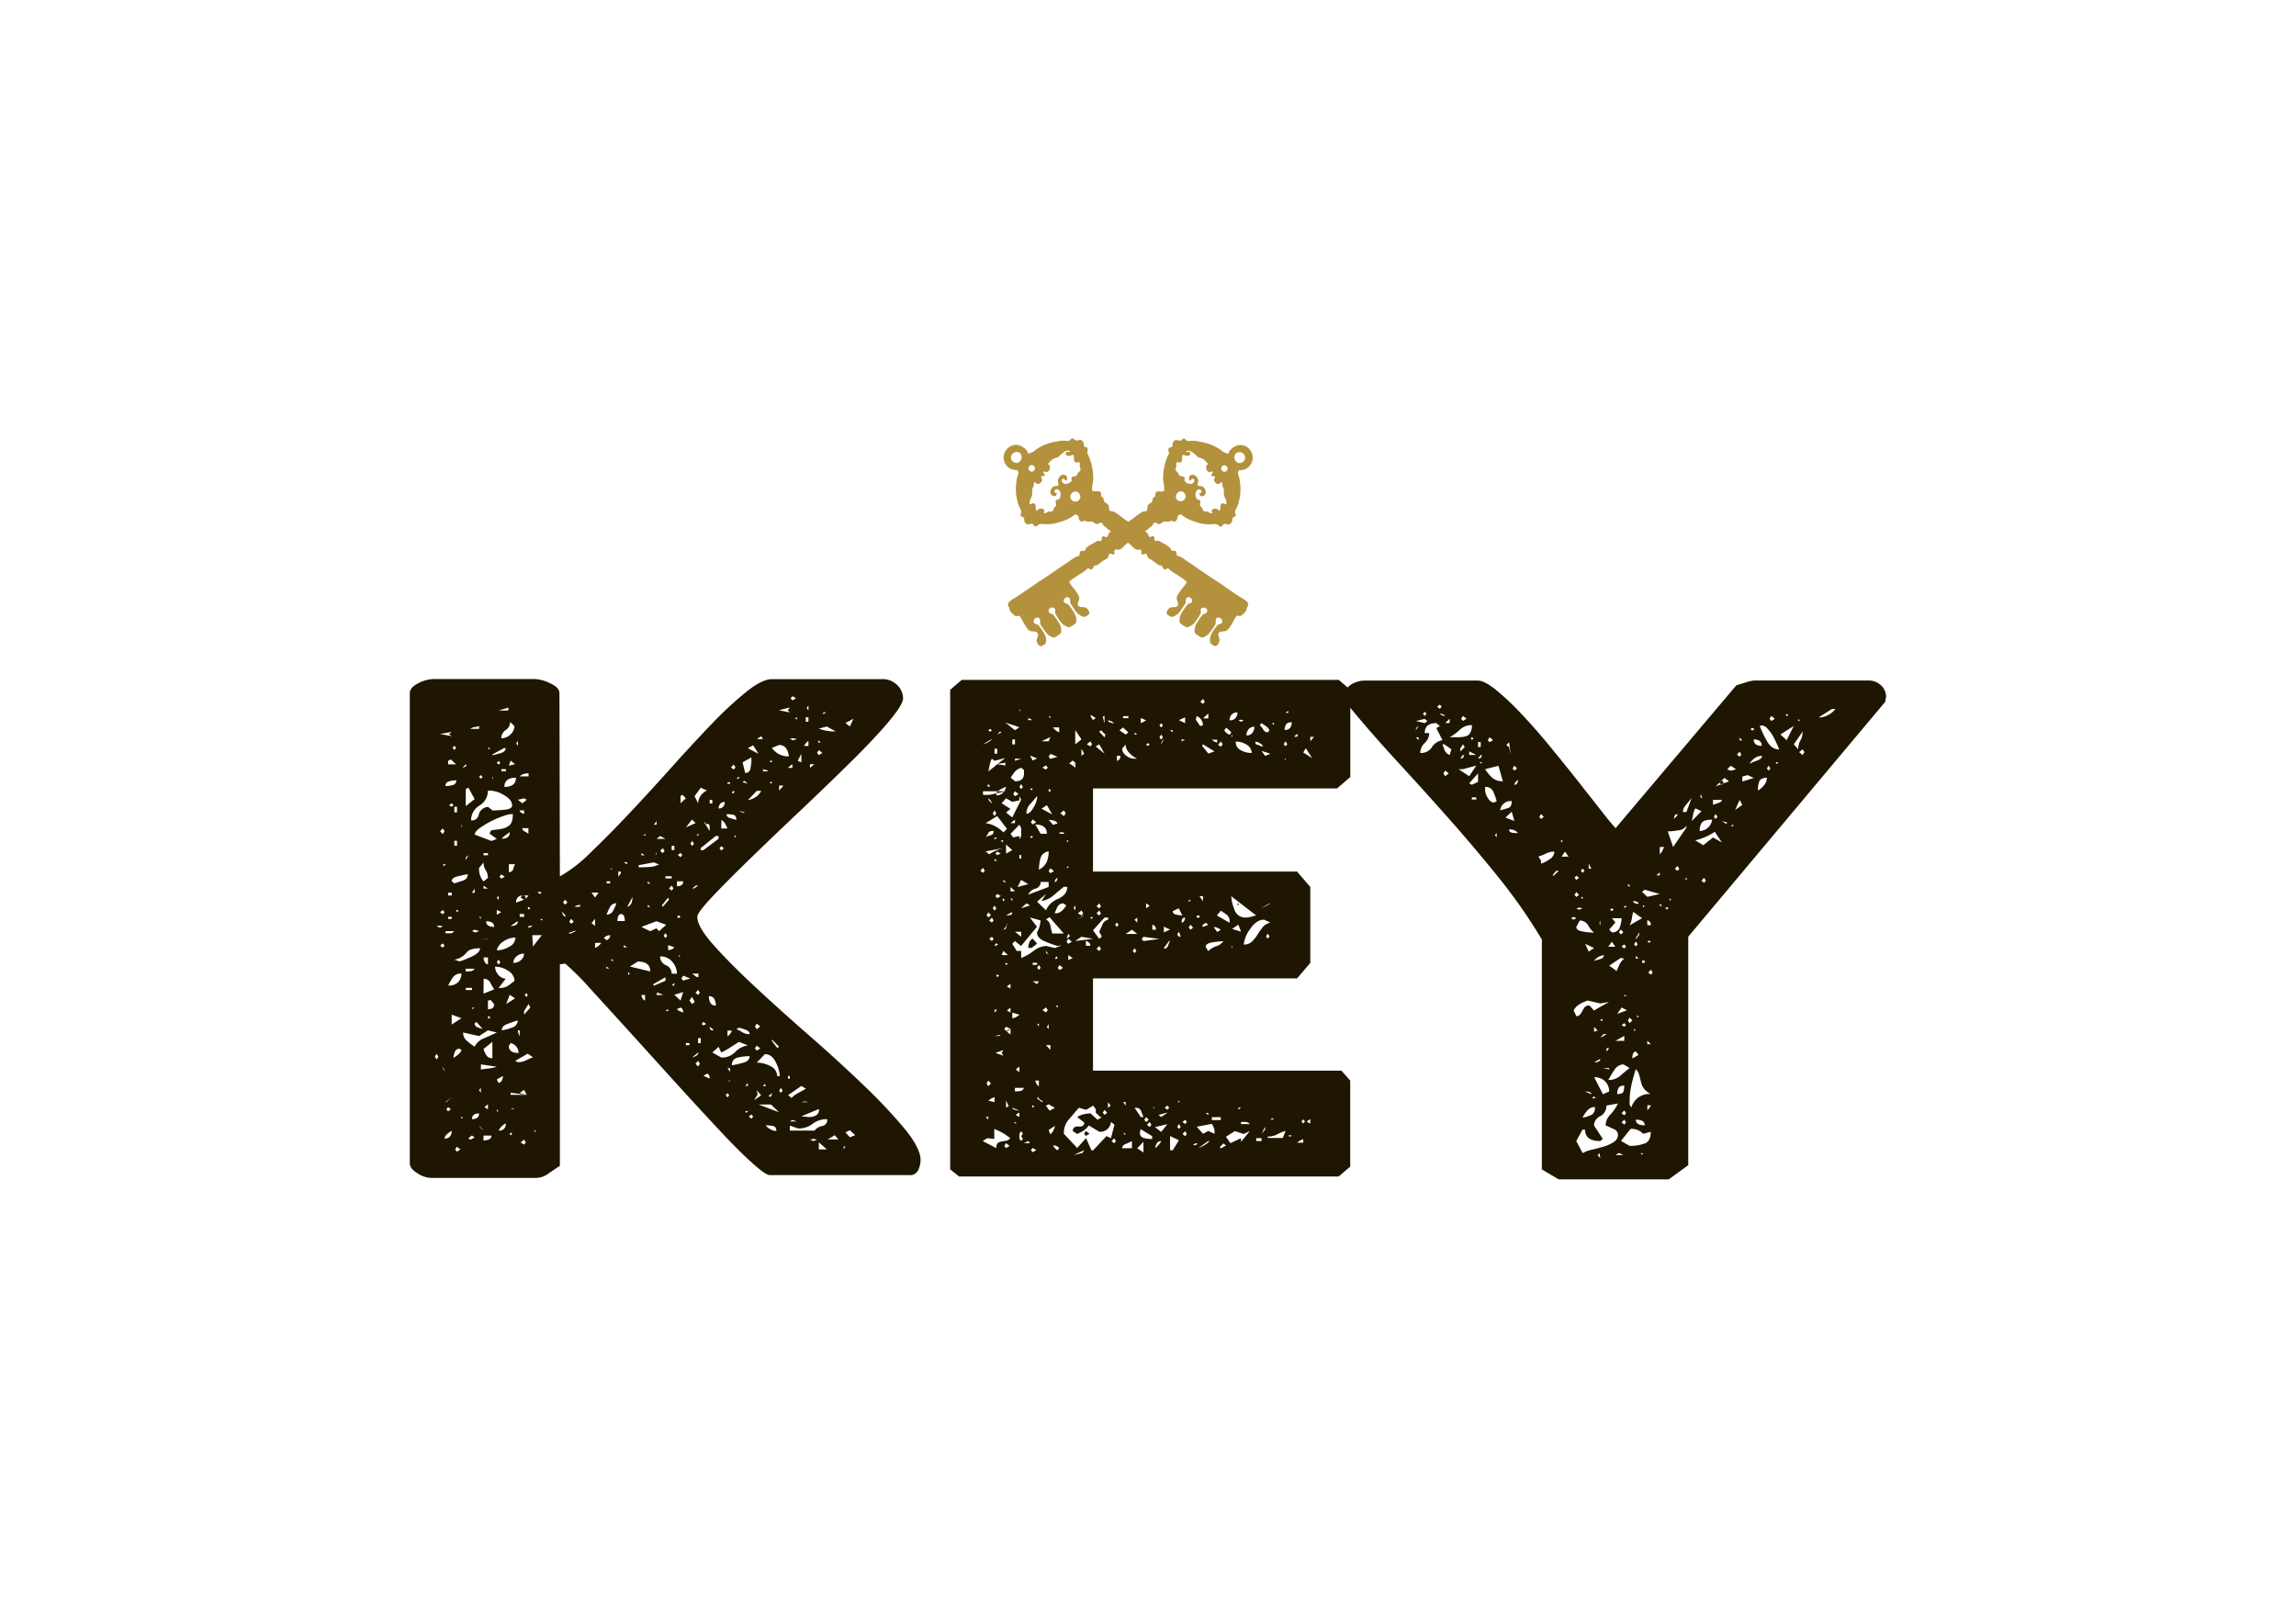
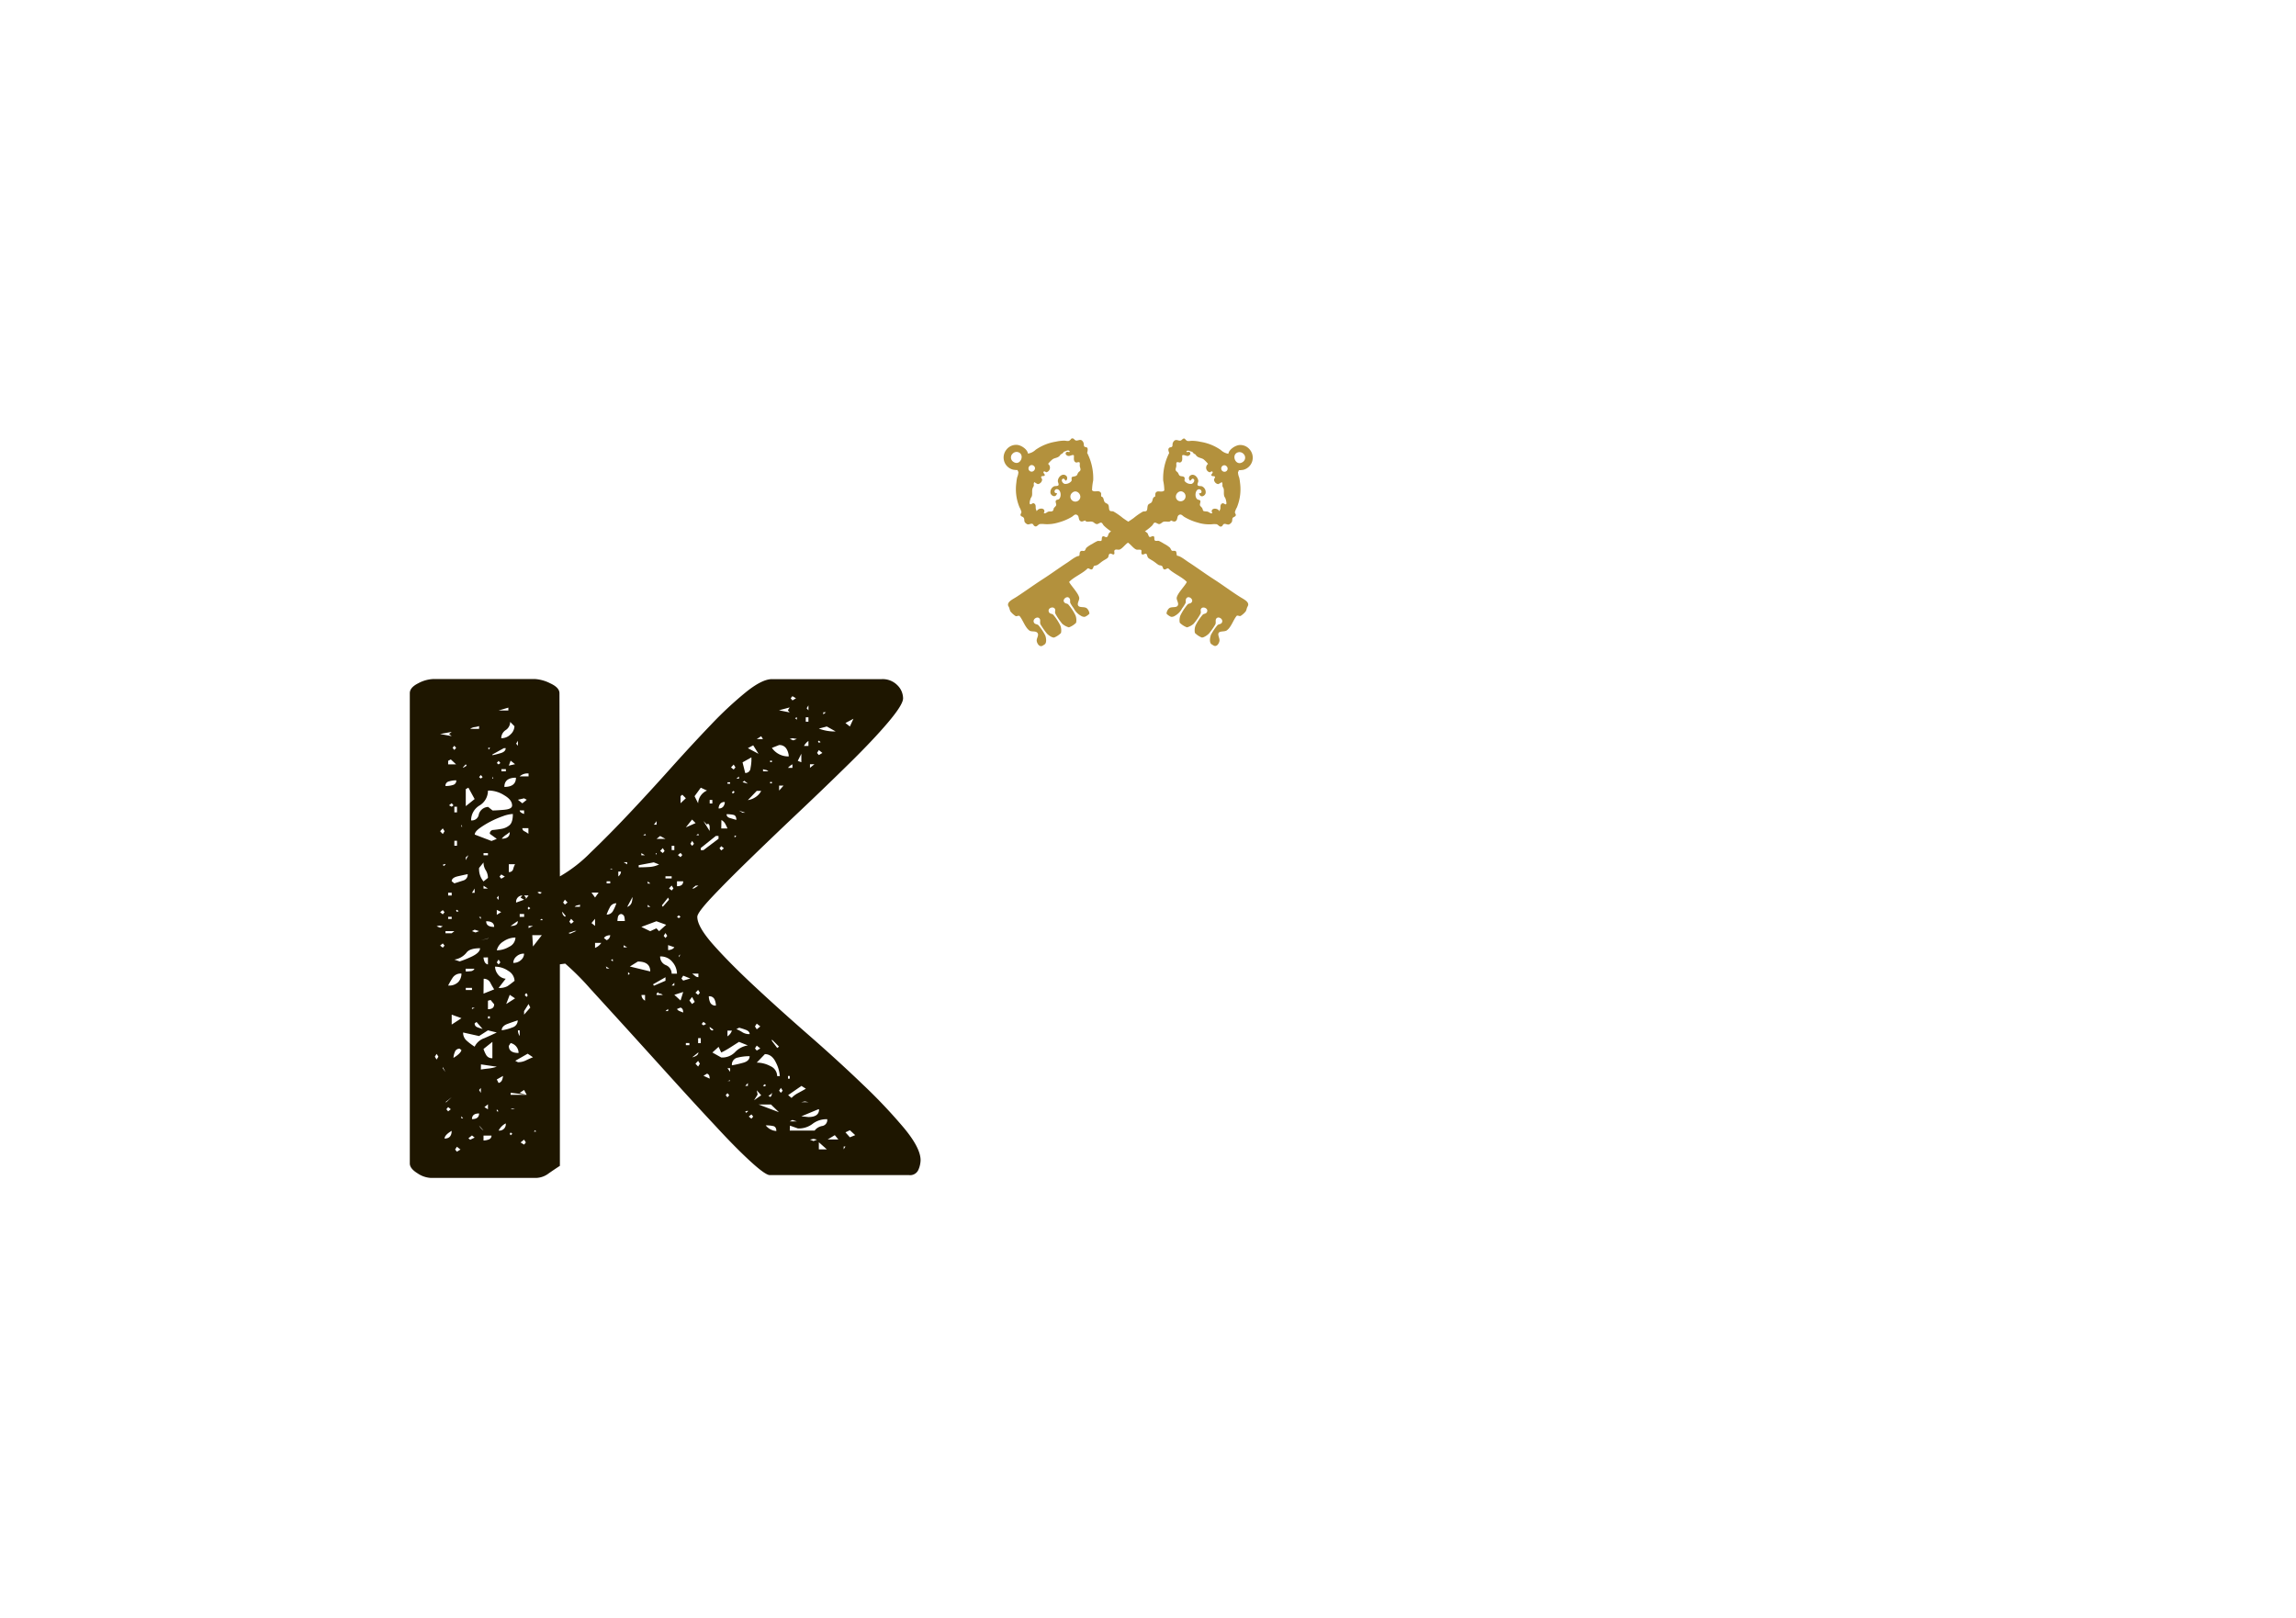
<svg xmlns="http://www.w3.org/2000/svg" id="Vrstva_1" data-name="Vrstva 1" viewBox="0 0 595.28 419.53">
  <defs>
    <style>
      .cls-1 {
        fill: none;
      }

      .cls-2 {
        clip-path: url(#clip-path);
      }

      .cls-3 {
        fill: #1e1600;
      }

      .cls-4 {
        fill: #b3913d;
        fill-rule: evenodd;
      }
    </style>
    <clipPath id="clip-path">
      <rect id="SVGID" class="cls-1" x="106.3" y="113.72" width="382.68" height="192.1" />
    </clipPath>
  </defs>
  <title>loga_stock_2025</title>
  <g class="cls-2">
    <path class="cls-3" d="M145.16,227.25a36.94,36.94,0,0,0,7.94-6.16q4.71-4.51,10-10.12t10.81-11.78q5.52-6.16,10.46-11.31a96.09,96.09,0,0,1,9.09-8.46q4.14-3.31,6.67-3.32h28.52a5.32,5.32,0,0,1,4,1.57,4.82,4.82,0,0,1,1.49,3.4c0,1.11-1.3,3.19-3.9,6.26s-5.91,6.56-9.89,10.48-8.28,8.07-12.88,12.42-8.9,8.46-12.88,12.33-7.28,7.17-9.89,9.94-3.91,4.5-3.91,5.24q0,2.58,4.26,7.36t10.69,10.76q6.44,6,14,12.6t14,12.79a137,137,0,0,1,10.69,11.31q4.26,5.16,4.25,8.29a6.61,6.61,0,0,1-.57,2.48,2.34,2.34,0,0,1-2.42,1.38h-36.1q-1.15,0-5.06-3.59T185.53,292q-5.17-5.52-11.16-12.14t-11.5-12.7q-5.52-6.06-9.89-10.85a68,68,0,0,0-6.44-6.44l-1.38.18v52.26c-.76.49-1.72,1.13-2.87,1.93a5.62,5.62,0,0,1-3.11,1.19H111.59a6.7,6.7,0,0,1-3.34-1.19q-1.95-1.2-2-2.49v-122c0-1,.72-1.84,2.18-2.57a9,9,0,0,1,4-1.11h26.21a10.12,10.12,0,0,1,4,1.11c1.61.73,2.41,1.59,2.41,2.57ZM112.74,274l.46.74.46-.74-.46-.73Zm1.15-34-.69.19.92.37.69-.37Zm3.22-50.22-3,.55,3,.55-.69-.55Zm-3,25.76.69.73.46-.73-.46-.74Zm0,21,.69.55.46-.55-.46-.55Zm0,8.65.69.55.46-.55-.46-.56Zm1.38-21.16-.69.18.23.37.46-.37Zm-.69,53,.69.93-.69-1.29Zm2.3,16.2c-1.23.73-1.84,1.41-1.84,2,1.22,0,1.84-.67,1.84-2m1.15-90.89a6.13,6.13,0,0,0-1.84.28,1.14,1.14,0,0,0-.92,1.19,5.91,5.91,0,0,0,2-.28,1.12,1.12,0,0,0,.81-1.19M115.5,242h1.61l.69-.55h-2.3Zm0,43.79h.23l1.38-1.29Zm.23,1.84.46.55.69-.55-.69-.56Zm.46-89.42h2.07l-1.38-1.29-.69.37Zm0,34h.92v-.74h-.92Zm0,6.07h.92v-.55h-.92Zm3.45,14.17a2.48,2.48,0,0,0-2.3,1.1,22.54,22.54,0,0,0-1.15,2,3.33,3.33,0,0,0,2.64-.92,3.2,3.2,0,0,0,.81-2.2m-3.22-43.61.69.37.46-.37-.46-.55Zm1.38,20.24,2.3-.74a1.56,1.56,0,0,0,1.15-1.65c-.62.12-1.46.31-2.53.55s-1.61.68-1.61,1.29Zm-.69,36.61,2.53-1.65-2.53-.92Zm.23-71.75.46.55.46-.55-.46-.55Zm1.84,78a1.27,1.27,0,0,0-1.27.92,4.41,4.41,0,0,0-.34,1.47c1.22-.74,1.91-1.41,2.07-2Zm-1.38-61.27h.69v-1.47h-.69Zm0,8.65h.69v-1.29h-.69Zm1.38,30A26.44,26.44,0,0,0,122.4,248c1.38-.68,2.06-1.38,2.06-2.12-1.83,0-3,.4-3.56,1.2a5,5,0,0,1-3.1,1.75ZM118,298.08l.46.56.92-.56-.92-.73Zm.23-62,.23.37.46-.18-.46-.37Zm1.38-21.71h.23l-.23-.55Zm0,75.62h.46l-.46-.55Zm.46-91.07v.18l.92-.55-.23-.37Zm0,68.81a2.68,2.68,0,0,0,.92,2.11,14.78,14.78,0,0,0,2.07,1.57,4.3,4.3,0,0,1,2.53-2.21q2.07-.92,3.21-1.47l-2.29-.56-2.3,1.48Zm.69-58.69,2.3-1.84-1.62-2.95-.68.37Zm0,14,.68-1.29-.68.55Zm0,28.88a12.19,12.19,0,0,0,1.26-.09,1.15,1.15,0,0,0,1-.64h-2.3Zm0,4.79h1.61v-.55h-1.61Zm.68,38.45.47.37,1.15-.55-.69-.56Zm2.77-106.89a5,5,0,0,1-1.15.27,2.39,2.39,0,0,0-1.15.46h2.3Zm2.3,16.74a4.47,4.47,0,0,1-2.19,3.86,4.47,4.47,0,0,0-2.18,3.86,1.81,1.81,0,0,0,2-1.56,2.62,2.62,0,0,1,2.42-1.93l1.15.92c.61,0,1.61-.06,3-.18s2.06-.49,2.06-1.11c0-1-.68-1.86-2.06-2.67A7.64,7.64,0,0,0,127,205Zm-4.14,26.49h.69v-1.1Zm.69,9.57-.69.37.92.36.92-.36Zm-.69,20.6.69-.36h-.69Zm1.84,27.05c-1.23,0-1.84.49-1.84,1.47,1.22,0,1.84-.48,1.84-1.47m3.22-70.65,1.37-.55L127,216.21a.91.91,0,0,1,.92-1c.61-.06,1.3-.15,2.06-.28a4.3,4.3,0,0,0,2.08-.92c.61-.49.91-1.47.91-2.94a8.38,8.38,0,0,0-2.53.55,24.63,24.63,0,0,0-3.21,1.38,22.62,22.62,0,0,0-2.88,1.75c-.84.62-1.26,1.17-1.26,1.66Zm-4.37,47.29a1,1,0,0,0,.69,1,12.4,12.4,0,0,0,1.38.46L123.55,265Zm1.15-63.85.46.37.46-.37-.46-.55Zm0,23.55a5,5,0,0,0,1.15,3.5l1.15-.92a3.8,3.8,0,0,0-.58-2,3.74,3.74,0,0,1-.57-2Zm.46,13.25v-.55h-.46Zm0,45.08v-1.29l-.46.55Zm-.46,8.46a3.62,3.62,0,0,0,1.15,1.29Zm.46-48,2.07-.55h-.23Zm0,33.48q1.14-.18,2.07-.27a9.71,9.71,0,0,0,2.06-.46L124.7,276Zm.69-55.56h1.15v-.55h-1.15Zm0,8.65h1.15l-1.15-.74Zm0,17.85a3.08,3.08,0,0,0,.23,1,1.24,1.24,0,0,0,.92.82v-1.83Zm0,9.38,2.76-1.1c-.31-.5-.66-1.08-1-1.75a1.86,1.86,0,0,0-1.72-1Zm0,14.35a8,8,0,0,0,.69,1.56,1.68,1.68,0,0,0,1.61.83v-4.23Zm0,23.73a3.8,3.8,0,0,0,1.38-.27,1,1,0,0,0,.69-1h-2.07Zm.23-8.65.92.56v-1.29Zm.46-48.2c0,1,.69,1.47,2.07,1.47q0-1.47-2.07-1.47m.92-45.07-.46.18.23.37L127,194Zm-.46,67.88c1.07,0,1.61-.42,1.61-1.28l-.92-1.11-.69.19Zm0,2.4H127v-.55h-.46Zm1.15-68.45v.19c.61-.12,1.34-.3,2.18-.55s1.27-.68,1.27-1.29h-.46Zm0,6.26h.23l-.23-.55Zm1.61,54.28a4.32,4.32,0,0,0,2.29-.46c.47-.31,1.08-.77,1.85-1.39a3.14,3.14,0,0,0-1.62-2.57,6,6,0,0,0-3.44-1.1,3.4,3.4,0,0,0,.69,1.93,2.86,2.86,0,0,0,2.07,1.2Zm-.47-58.33.47.37.46-.37-.46-.55Zm.47,35.51v-1.1l-.47.55Zm-.47,3.86,1.15-.73-1.15-.55Zm4.84,5.89a5.5,5.5,0,0,0-3.11,1,3.68,3.68,0,0,0-1.73,2.31,6.42,6.42,0,0,0,3.23-.93,2.71,2.71,0,0,0,1.61-2.39m-4.84,6.44.47.55.46-.55-.46-.73Zm.47,31.28a1.27,1.27,0,0,0,.92-.83,3.24,3.24,0,0,0,.22-1l-1.61.92Zm-.47,7.36h.47l-.47-.55Zm3-104.69-2.52.74h2.52Zm-.68,107.81a4.3,4.3,0,0,0-1.84,1.85,1.63,1.63,0,0,0,1.84-1.85m-1.61-64,.45.55.93-.55-.93-.55Zm2.76-40.11a2.53,2.53,0,0,1-1.15,2.12,2.51,2.51,0,0,0-1.16,2.11,3.32,3.32,0,0,0,2.42-1,3,3,0,0,0,1-2.11ZM130,200h1.16v-.55H130Zm2.08,15.82a11.14,11.14,0,0,1-1,.74,4.74,4.74,0,0,0-1,.92c1.38,0,2.08-.55,2.08-1.66m2.07,48.76c-.77.25-1.66.55-2.65.92s-1.5.92-1.5,1.65a10.75,10.75,0,0,0,2.76-.73,1.9,1.9,0,0,0,1.39-1.84m-.46-62.92c-2,0-3,.8-3,2.39,2,0,3-.8,3-2.39m-2.53,58.69,2.3-1.47-1.38-.92Zm.68-61.82,1.62-.37-1.15-.92Zm0,27.6a1.06,1.06,0,0,0,1.15-.83,5,5,0,0,1,.47-1.2h-1.62Zm0,45.07c0,1.23.85,1.84,2.53,1.84a2.64,2.64,0,0,0-2.06-2.57Zm.24,22.81.23.37.45-.37-.45-.36Zm.23-53.9c1.22,0,1.84-.37,1.84-1.1v-.19Zm0,43.79h4.37l-4.37-.55Zm.45,3.49-.45.19h1.15Zm3-40.11a2.8,2.8,0,0,0-1.95.74,2.21,2.21,0,0,0-.81,1.66,2.81,2.81,0,0,0,2-.74,2.22,2.22,0,0,0,.8-1.66m-2.29,27.79.69.36a4.49,4.49,0,0,0,2.06-.46c.62-.3,1.23-.58,1.85-.82l-1.38-.92Zm.23-82.24.46.55v-1.29Zm2.06,40.47-.92-.55.47-.55a1.63,1.63,0,0,0-1.61,1.84Zm-.45-25,1.14-.92-.69-.37-1.6.37Zm-1.15,58.87a2.73,2.73,0,0,0,.46,1.48v-1.48Zm2.76-66.6a3,3,0,0,0-2.3.74h2.3Zm-2.3,9.57c0,.37.38.67,1.14.92v-.92Zm0,27.6h1.15V237h-1.15Zm1.83,46.18-.69-1.29-1.14.74Zm-1.61,12.32.92.56.46-.56-.46-.73Zm.47-81.5a.88.88,0,0,0,.57.83,5.68,5.68,0,0,1,1,.64v-1.47Zm.91,18v.37l.7-.92h-1.16Zm-.46,29.44v.92l1.61-1.84-.45-.92Zm.69-4.6c-.3,0-.46.18-.46.55l.46.37.24-.37Zm.24-22.08.23.37.45-.37-.45-.37Zm.23,5.15,1.15-.55h-1.15Zm1.15,4.78,2.29-2.94H138Zm.23,48H139l-.23-.37Zm1.38-62.19-.47.18.69.37.46-.37Zm.22,7.36h.69l-.23-.37Zm5.75-2a1.51,1.51,0,0,0,.69,1.1l.23-.19-.92-1.1Zm.23-2.58.46.55.69-.55-.69-.74Zm1.38,7.91.46.18,1.61-.73h-.46Zm.23-2.94.46.55.69-.55-.69-.74Zm2.76-4.42a1.88,1.88,0,0,1-.69.18,1.44,1.44,0,0,0-.69.37h1.38Zm3.91-1.84.92-1.29h-1.84Zm0,7.36v-1.84l-.92,1.1Zm0,5.7a3.52,3.52,0,0,0,1.61-1.29h-1.61Zm3-2a1.37,1.37,0,0,0,.69-.55,1.42,1.42,0,0,0,.23-.74,2.73,2.73,0,0,0-.92.18,1.39,1.39,0,0,0-.69.56Zm0-14.72h.93v-.55h-.93Zm2.53,5.15a1.84,1.84,0,0,0-1.72,1.11,12.08,12.08,0,0,0-.81,1.83,1.85,1.85,0,0,0,1.73-1.1,11.13,11.13,0,0,0,.8-1.84m-2.53,16.93H158l-.92-.55Zm1.15-25.94-.23.18h.69Zm.23,23.55-.23.18.46.37v-.55ZM161,237a1,1,0,0,0-.8.83,5.93,5.93,0,0,0-.12,1H162a6.88,6.88,0,0,0-.11-1A1,1,0,0,0,161,237m-.69-9.75A1.63,1.63,0,0,0,161,226h-.69Zm2.3-3.13v-.55h-.92Zm-.92,21.53h.92l-.92-.55Zm.92-10.49a1.78,1.78,0,0,0,1.15-1.1,5,5,0,0,0,.23-1.47Zm.23,16.93v.73l.46-.36Zm5.75-.19c0-1.71-1.07-2.57-3.22-2.57l-2.07,1.29Zm-3-27q1.38,0,2.76-.09a6.8,6.8,0,0,0,2.53-.65l-1.38-.55-3.91.74Zm.69-3.13h.92l-.92-.55Zm2.3,19.69,1.61-.74.69.74,1.84-1.66-2.53-.92-3.91,1.47ZM166.32,258a1.67,1.67,0,0,0,.92,1.47V258Zm.46-41.4h.69l-.23-.37Zm1.15,12.51h.69l-.69-.55Zm0,6.07h.69l-.69-.55Zm1.38,20.06.23.36,3-1.29v-.91Zm.23-41.4h.69v-.92Zm.46,7.36.23.55v-.55Zm.23-3.68h2.3l-1.38-.74Zm0,40.48h1.61a1.35,1.35,0,0,0-.8-.37c-.23,0-.35-.12-.35-.37l-.46.37Zm.92-37.35.69.55.46-.55-.46-.74Zm0,27.41a2.36,2.36,0,0,0,1.5,2.21,2.37,2.37,0,0,1,1.49,2.21h1.38a4.79,4.79,0,0,0-1.15-3,3.86,3.86,0,0,0-3.22-1.47m.46-13.25.23.37,1.61-1.84-.23-.55Zm.46,7.91.46.56.46-.56-.46-.73Zm.46-14.9h1.61v-.55h-1.61Zm0,34.41h.69v-.56Zm.69-15.82a2.52,2.52,0,0,0,.92-.19,1.37,1.37,0,0,0,.69-.55l-1.61-.55Zm.23-16,.69.55.46-.55-.46-.74Zm.69-9.94h.69v-1.1h-.69Zm0,35.14h.69v-.73Zm2.3,3.87.69-2.21-2.3.74Zm-.92-29.63c1.07,0,1.61-.42,1.61-1.28h-1.61Zm.46,7.55-.46.37.46.37.46-.37Zm-.46,24.28a1.34,1.34,0,0,0,.69.56c.31.12.61.25.92.36a2.69,2.69,0,0,0-.11-.73.91.91,0,0,0-.58-.55Zm.23-39.92.69.55.46-.55-.46-.55Zm.23,26.13v.37l.46-.74Zm.46-39.56,1.38-1.29-.92-.92-.46.37Zm.23,45.45.46.54,1.84-.54-1.84-.74Zm1.15-39.19,2.53-1.11-.92-.92Zm0,56.48h.92v-.55h-.92Zm1.61-10.67.69-.56-.69-1.28-.69.92ZM179,218.79l.46.55.46-.55-.46-.74Zm.46,11.59h.46l1.15-.74h-.69Zm0,22.08.81.64a1.26,1.26,0,0,0,.8.28v-.92Zm0,21.71c1.07-.25,1.61-.68,1.61-1.29ZM181,208.3a3.79,3.79,0,0,1,2.3-3.31l-1.61-.74-1.61,2.21Zm-.69,49.12.69.56.46-.56-.46-.73Zm0,18.4.69.74.46-.74-.46-.73Zm.23-59.24h.69l-.23-.37Zm.46,53.91h.69V269.2H181Zm.69-50.05h.69l3.91-2.94v-.74h-.69l-3.91,3.13Zm.23,45.08.46.37.69-.37-.69-.55Zm.46-52.62,1.61,2.58v-1.11a1,1,0,0,0-.23-.64c-.15-.18-.31-.16-.46.09ZM184,279.69a2.71,2.71,0,0,0-.11-.74.91.91,0,0,0-.58-.55l-.92.55Zm-.23-21.35a4.24,4.24,0,0,0,.34,1.57,1.45,1.45,0,0,0,1.5.83,4.09,4.09,0,0,0-.34-1.57,1.45,1.45,0,0,0-1.5-.83m.23-50h.69v-.92H184Zm0,57.95a.84.84,0,0,0,.69.92L185,267Zm3,7.92a4.62,4.62,0,0,0,3.57-1.38,5.74,5.74,0,0,1,3.33-1.75l-2.3-.92-2.3,1.47a22.16,22.16,0,0,1-2.3,1.29l-.69-1.47-1.61,1.47Zm.92-66.24a1.38,1.38,0,0,0-1.26.55,2.1,2.1,0,0,0-.35,1.11,1.38,1.38,0,0,0,1.26-.55,2,2,0,0,0,.35-1.11m-1.38,12,.46.55.69-.55-.69-.55Zm.46-5.15h1.61c-.16-.37-.34-.76-.57-1.19a2.5,2.5,0,0,0-1-1Zm1.15,69.18.46.55.46-.55-.46-.55Zm.23-72.86c0,.49.31.83.92,1s1.15.34,1.61.46q0-1.09-.69-1.29a7.53,7.53,0,0,0-1.84-.18m.23-7.91h.69v-.37h-.69Zm0,65.5a2.84,2.84,0,0,0,1.15-1.48h-1.15Zm.69,9.2v-.93h-.69Zm0,2.2-.69.19h.69Zm.23-81.13.69.55.46-.55-.46-.74Zm.23,6.44.23.36.46-.36-.23-.37Zm4.6,68.44a12.79,12.79,0,0,0-3.11.37,1.85,1.85,0,0,0-1.49,2,28.18,28.18,0,0,0,2.87-.65c1.16-.3,1.73-.88,1.73-1.74m-3.91-57.22v.55l.46-.37Zm.46-14.72h.69v-.55Zm0,64.95a9,9,0,0,1,1.61.83,3.32,3.32,0,0,0,1.84.46c0-.5-.34-.86-1-1.11s-1.26-.43-1.72-.55Zm1.61-56.12h.69l-1.61-.55Zm.69-10.3a1.33,1.33,0,0,0,1.38-1.29,12.34,12.34,0,0,0,.23-1.84v-.92l-2.3,1.29Zm.69,2.76-.92-.74-.46.37Zm-.69,78.38h.69v-.74Zm.69,6.44-.69.18.23.37.46-.37Zm2.76-92.55-1.38-2.21-1.38.74Zm-2.76,12a4.81,4.81,0,0,0,2.07-.83,4.11,4.11,0,0,0,1.38-1.56h-1.15Zm.23,82.06.69.55.46-.55-.46-.56Zm2.3-5.71-.92,1.48,1.84-1.29-1.15-1.29Zm-.69-17.66.46.74.92-.74-.92-.73Zm0,5.7.46.56.92-.56-.92-.73Zm.46-80.21h1.61l-.46-.74Zm0,83.89a7.49,7.49,0,0,1,3.56.92,2.84,2.84,0,0,1,1.73,2.58h.69a9,9,0,0,0-1-3.5c-.69-1.47-1.65-2.2-2.87-2.2Zm3.68,10.86h-3.22l5.29,2ZM197.83,200h1.38a1.44,1.44,0,0,0-.69-.37,2.05,2.05,0,0,1-.69-.18Zm.69,81.32-.23-.18-.46.37a.72.72,0,0,0,.46.18l.23-.18Zm0,10.49a3.89,3.89,0,0,0,2.76,1.47q0-1.11-.81-1.29a9.05,9.05,0,0,0-1.95-.18m1.61-8.46a1.29,1.29,0,0,1-.92.73l.46.37c.3-.12.46-.49.46-1.1m-.46-85.74h.46v-.37h-.46Zm0,5.52h.46v-.37h-.46Zm.46-9.2a5.13,5.13,0,0,0,4.37,2.21,4,4,0,0,0-.58-1.94,2.06,2.06,0,0,0-1.95-1Zm1.38,77.82.46-.36-1.84-1.84v.36Zm3.22-88.31-2.76.74,2.76.55-.46-.55ZM202,205l1.15-1.29H202Zm0,77.82.46.56.46-.56-.46-.73Zm3.45-84.63a3.77,3.77,0,0,0-1.15.92h1.15Zm-1.15,81.51h.46V279h-.46Zm.92,5a6.59,6.59,0,0,1,1.72-1.28c.69-.37,1.34-.74,2-1.11l-1.15-.73-3.45,2.39Zm.23-93.28-.69.19.92.37.92-.37Zm-.69,101.75h6.44a3.15,3.15,0,0,1,2-1.2,1.56,1.56,0,0,0,1.27-1.75,5.88,5.88,0,0,0-3.8,1.2,5.86,5.86,0,0,1-3.79,1.19l-2.07-.73Zm.69-2.76-.69.37h1.84ZM205,181.07l.46.55.92-.55-.92-.55Zm1.38,5-.23.18.46.37V186Zm.46,11.22.92.37v-2.21Zm1.84,88.31-.92.19h1.84Zm-.92,3.87,1.84.18c1.84,0,2.76-.67,2.76-2h-.23Zm1.84-97.33a3.62,3.62,0,0,0-1.15,1.29h1.15Zm-.69-5h.69V186h-.69Zm.23-3.49.46.55v-1.29ZM210,199.1l1.15-.92H210Zm.92,96.22-.92.19.92.37.92-.37Zm.92-100.08.46.55.92-.55-.92-.74Zm.23-3,.23.37.46-.18-.46-.37Zm.23-3.31a11.72,11.72,0,0,0,4.37.74l-2.3-1.29Zm0,109.1h2.07l-2.07-1.84Zm1.15-112.78.69-.55h-.69Zm1.15,110.21h2.76l-.92-1.11Zm4.14,2.57.46-.73h-.46Zm1.61-109.65.92-2-2.07,1.1Zm0,106.53,1.38-.56-1.38-1.28-1.15.55Z" />
-     <path class="cls-3" d="M246.35,178.86l3-2.57h97.74l3,2.57v22.63l-3.44,2.95H283.38V226h52.9l3.44,4V249.7l-3.44,4h-52.9v23.92h64.4l2.29,2.58V302.5l-3,2.57H248.65l-2.3-1.84Zm7.82,46.92.69.55.47-.55-.47-.74Zm.69-32.75a5.88,5.88,0,0,0,2.3-1.29h-.23Zm0,13.06a8.1,8.1,0,0,0,3-.27l3-.65h-6Zm3.45,91.62c0-.73.15-1.19.46-1.38a2.92,2.92,0,0,1,1-.36l1.15-.18a1.72,1.72,0,0,0,1-.65,14.49,14.49,0,0,0-4.14-2.39v2.57l-1.84-.18-1.15.74Zm-2.76-84.26a7.12,7.12,0,0,1,2.53.83,9.37,9.37,0,0,1,2.07,1.56l.92-.92-2.53-3.31Zm2.07,2c-.77,0-1.23.18-1.38.55a4.33,4.33,0,0,1-.69,1.1,6.62,6.62,0,0,1,1.38-.55c.46-.12.69-.49.69-1.1m-1.15,6.07a11.63,11.63,0,0,1,3.91-1.66l-4.83.92Zm-.23,68.81v-.74h-.69Zm-.46-53,.46.55.69-.55-.69-.74Zm0,43.6.46.74.69-.74-.69-.73ZM256,203.7l.23.37.46-.18-.46-.56ZM256.7,189l-.46.37.46.37.46-.37Zm.46,7.73a5.55,5.55,0,0,0-.57,1.66c-.08.49-.2,1-.35,1.65l4.37-3.49-2.76.73Zm0,11.59c0-.37-.31-.8-.92-1.29v.37Zm.69,77.46v-1.29a4.62,4.62,0,0,0-1.61.92Zm-1.38-47.1.69.55.46-.55-.46-.74Zm0,4.78.69.55.46-.55-.46-.55Zm.92-32.56.46.73.46-.73-.46-.74Zm0,24.65.46.55.46-.55-.46-.74Zm.46-40.11h.69v-1.29h-.69Zm0,22.26.69-.55h-.69Zm0,5.52h.69l-.69-.55Zm.46,21.35-.46.55.23.18.69-.37Zm-.46,18,.69-.74h-.69Zm1.84,5.7-1.84.37h.92c.46,0,.61-.12.46-.37Zm-1.61-46.92.46.37.92-.37-.92-.55Zm0,11,.46.56.92-.56-.92-.55Zm2.07,39.93-2.07.73,2.07.74-.46-.74Zm.69-74.52-2.53.37,2.53.37c-.31-.24-.31-.49,0-.74m0,6.26a13.7,13.7,0,0,0-1.72.83,1.49,1.49,0,0,0-.81,1.38,2.18,2.18,0,0,0,1.73-.65,3.51,3.51,0,0,0,.8-1.56M258.31,253l.23.36L259,253l-.46-.37Zm.92-63.29-.69.73,1.15-.55Zm.69,28.15-.46.18.46.37.23-.37Zm2.53-5.89,2.3-4.6-.46-.92v1.1l-1.84.37-1.61-.92-1.15,1.29,2.3,1.47-1.15.92Zm-2.76,35.69h1.61l-1.15-1.1Zm.23-14.35.23.37a.4.4,0,0,0,0-.73Zm.23-4.6h.69l-.69-.55Zm0,12.33a.76.76,0,0,0,.81-.74,8.66,8.66,0,0,0,.11-1.1l-.23,1.1Zm.69,18.4-.46.73.46.55-.46-.55Zm-.46,7.36.46.55c.15-.12.27-.15.35-.09s0,.15-.12.27l.92.74v-1.47l-1.15-.56Zm0,30.35.46.55.92-.55-.92-.73Zm2.76-107.81,1.15-.73a19.24,19.24,0,0,0-1.84-.65c-.61-.19-1.23-.4-1.84-.64Zm-2.53,60.53.23.37.46-.37-.46-.18Zm.23-28.52,1.61-.92L260.84,219Zm0,16h.46c.77,0,1.15-.25,1.15-.74h-.23Zm0,49.86.69-.37-.69-1.47Zm1.15-32a3.61,3.61,0,0,0-.92.55,3.61,3.61,0,0,0,.92.55Zm-.92,6.8.92.56v-1.29Zm.69,4.79c0,.37-.23.55-.69.55Zm3-67.71a3.44,3.44,0,0,0-1.72,1.11,16.56,16.56,0,0,0-1,1.47l1.15.92c1.53,0,2.3-.67,2.3-2v-.92ZM262,213.45h1.15v-.92Zm2.3,4.23.46-.92v-2l-.46-.92-2.3,2.39.69.92,1.61-.37ZM262,231.11h1.15L262,230Zm.46,2.58V233H262Zm0-40.66h.69v-1.29h-.69Zm2.3,55.38a12.42,12.42,0,0,0,3.22-1.84,6,6,0,0,1,3.22-1.29l2.3.55,1.84-.73-1.15.18a25.2,25.2,0,0,1-3.33-1.19c-1.31-.56-2-1.32-2-2.31a7.29,7.29,0,0,0,.92-3.12l-2.76-.74,1.84,2.39-4.14,5L263.14,244l-.69.74,1.15,1.84h1.15Zm-2.3,15.64a3.75,3.75,0,0,0,1.84-.92l-1.84-.55Zm0,23.18c0,.25.23.43.69.55a4.26,4.26,0,0,0,1.15.18Zm.23-81.32.46.55.92-.55-.92-.74Zm.23,85.37h.69l-.46-.37Zm.23-94,1.61-.55h-1.61Zm1.61,45.63V241.6h-1.61ZM263.14,283a10.66,10.66,0,0,0,1.38-.09,1.08,1.08,0,0,0,.92-.83h-2.3Zm.23-5.7.92.73v-1.47Zm.92,11.22a3.45,3.45,0,0,0-.92.55,3.73,3.73,0,0,0,.92.55ZM263.83,230l2.76-.74-1.84-1.1Zm.46-45.63h.23l-.23-.55Zm0,19.69.46.55.46-.55-.46-.74Zm0,18.58h.46v-.92h-.46Zm0,71.39v1.28l.46.56.46-.56-.46-.73.46-.55-.46-.74Zm.46-58.51,2.3-.74-.92-.55Zm.69,60.9h1.61l-.46-.55Zm3.45-90c-.61.74-1.23,1.44-1.84,2.12a3.56,3.56,0,0,0-.92,2.48c.61,0,1.23-.55,1.84-1.66a6,6,0,0,0,.92-2.39Zm-2.3-19.69h1.15l-1.15-.55Zm3.22,41.95a1.75,1.75,0,0,1-1.38,1.75,2.84,2.84,0,0,0-1.84,1.56l5.29-2v-1.29Zm-.92,16-1.38,1.1h-.92a4.51,4.51,0,0,1,.23-1.28,1.84,1.84,0,0,1,.92-1.11Zm-1.15-47.47,1.15-.55-1.84-.74Zm-.23,7.18-.46.18.46.37.23-.37Zm.23,12.51-.23-.19-.46.37a.76.76,0,0,0,.46.19l.23-.19Zm-.46-3.68.46.55.92-.55-.92-.74Zm0,85,.46.55.92-.55-.92-.56Zm.23-11.59.23.55.46-.18-.46-.37Zm.23-36.43h1.15v-.55h-1.15Zm1.15,5,.46-.74h-1.61Zm.92-39h1.61c0-1.59-1-2.39-3-2.39Zm-1.38,64a2,2,0,0,0,.92,1.47v-1.47Zm.92-86.66-.46.74.46.55-.46-.55Zm1.84,42.5a5.5,5.5,0,0,1,3.11-2.94c1.61-.74,2.41-1.78,2.41-3.13h-.92c-.77.62-1.61,1.32-2.53,2.12a6.8,6.8,0,0,1-3.22,1.56l1.15-1.84-2.3,2Zm-2.3,14.9.46.56.46-.56-.46-.73Zm.46,15.27v-.73h-.46Zm.69,19.51.46-.19a1.93,1.93,0,0,1-1.38-1.1l-.23.37Zm1.84-64.95a2.5,2.5,0,0,0-2.18,2,14,14,0,0,0-.35,2.75,4.4,4.4,0,0,0,2.07-2.11,7.3,7.3,0,0,0,.46-2.67m.46-29.62-2.3,1.1h1.84Zm.46,20.05-1.38-2.39-1.38.92Zm-2.53-12.14.92.55.46-.55-.46-.55Zm0,62.92.92.56.46-.56-.46-.73Zm.92-23.55a2.42,2.42,0,0,1,1.15,1.66c.15.74.31,1.41.46,2h3l-3.68-4.23Zm0,8.65.69.55-.69-1.1Zm1.15,25.21V271h-1.15ZM272.11,288l1.38-.73-1.61-.92-.69.37Zm-.69-21.71.46.56v-1.29Zm.92-80v-.55h-.46Zm-.46,9.94.46.55,1.84-.55-1.84-.74Zm0,9h.46v-.55h-.46Zm1.15,8.65,1.15-.37a1.34,1.34,0,0,0-1-.73,5.71,5.71,0,0,0-1.27-.19Zm-1.15,12,.46.55.92-.55-.92-.74Zm.46,68.26a3.65,3.65,0,0,0,1.15-2.21l-1.61,1.1ZM273,188.62a3.63,3.63,0,0,0,1.61,1.28v-1.28ZM273,297a3.72,3.72,0,0,0,1.15,1.29l.46-.56a1.43,1.43,0,0,0-.69-.55A2.51,2.51,0,0,0,273,297m.46-68.26c.46-.12.69-.49.69-1.1a1.17,1.17,0,0,0-.69,1.1m2.3,5.52a1.65,1.65,0,0,0-1.61.92,11,11,0,0,0-.69,1.66,2.58,2.58,0,0,0,1.84-.65,6.75,6.75,0,0,0,1.15-1.38Zm-1.61,14L274,248l-.46.37.23.37.46-.37ZM274,260.73l-.23.19.46.37v-.56Zm.23-9.75.46.56.92-.56-.92-.73Zm.46-34.77h1.15v-.37h-1.15Zm.23-5.33.92.73.46-.73-.46-.74Zm8.05,87.39h.46l3.45-3.68,1.15.55.92-3.5-.92-.73a2.77,2.77,0,0,1-3,2.57l-2.76-1.65a4.53,4.53,0,0,1-1.26,1.29,9.87,9.87,0,0,1-1.73.92l-1.15-.74q0-1.29,1.5-1.2c1,.07,1.49-.27,1.49-1l-1.84-1.47a6.86,6.86,0,0,1,3.45-.92l1.84,1.66,1.15-.74h-.46l-1.15-1.1v-.92l-.69-.92-1.84,1.1-1.84-.55c-.77.86-1.61,1.84-2.53,2.94a5.2,5.2,0,0,0-1.38,3.31V294l3.45,3.67,2.3-2.57Zm-6-80.4-.46.18.23.37.23-.37Zm-.46,7.17h.46v-.55Zm0,18.4.92-.73-.46-.56Zm0,.74.46.55.92-.55-.92-.74Zm.46,4.78,1.15-.55-1.15-.74Zm.23-51a10.32,10.32,0,0,1,1.61,1.1v-1.29l-.69-.55Zm1.38-.19-.23.74a1,1,0,0,1,.23-.74m-.23,37.72.46.55v-1.29Zm2.76,62.74-2.76,1.29,2.3-.56ZM278.78,193l1.61-1.29-1.61-2.39Zm0,51,4.6-.55-3-.55Zm2.07-6.62-1.61,1.1,1.84-1.1Zm-1.38-.55.92.55.46-.55-.46-.74Zm.92-40.85.69-.55-.69-1.29ZM282.46,294l-.92.55-.46-.55.46-.74Zm-.92-48.76h1.15c0-.61-.39-1-1.15-1.29Zm.23-52.25.92.55.46-.55-.46-.74Zm1.61-6.26.69-.55-1.15-.73-.23.18Zm-.23,51-.46.18.23.37.46-.37Zm1.84,5.7.69-.55L285,241.6a19.69,19.69,0,0,0,.8-1.84,2.2,2.2,0,0,1,1.5-1.29v-.55h-.92l-3,3.31Zm1.38-48L285,193l-.92.55ZM285,197.26l-.69.74.69.55-.69-.55ZM284.3,235l.69.55.46-.55-.46-.74Zm0,1.84.69.55.46-.55-.46-.74Zm0,9.2.69.55.46-.55-.46-.74Zm2.07-54.83.23-.74-1.15-1.1-.46.37Zm-.23-5.52-.23.19.46,1.65v-1.84Zm-.23,102.85.46.55.69-.55-.69-.74Zm1.38-101.75c0,.25.19.44.58.56a3.44,3.44,0,0,0,1,.18,2.78,2.78,0,0,0-1.61-.74m0,100.46.69-.55-.69-.92Zm.92,8.65.69.55.46-.55-.46-.74Zm.92-56.12.46.55.46-.55-.46-.55Zm.46-42.5a1.13,1.13,0,0,0,.92-1.29h-.92Zm2.3-6.81.69-.55-1.38-1.28-.92.73Zm-.92,3.68a2.26,2.26,0,0,0,1,1.75,3.42,3.42,0,0,0,2.18.83h.69a6.73,6.73,0,0,1-2.07-1.56,3.15,3.15,0,0,1-.92-2.12Zm2.53,101.75a16.77,16.77,0,0,1-1.61.73c-.61.25-.92.62-.92,1.1h2.53Zm-2.3-109.66h1.38v-.55H291.2Zm.69,100.46v-.92h-.69Zm-.46,7v.55l.46-.18Zm.46-51.52h3l-1.38-1.1Zm1.84,4.42.46.55.46-.55-.46-.74Zm.46-56.12h.69l-.69-.55Zm.69,48.76v-1.29l-.69.55Zm.92,50.41h.69c-.15-.37-.34-.86-.58-1.47a1.27,1.27,0,0,0-1.26-.92h-.46Zm.69,9.2v-2.76l-1.61,1.65Zm-.92-5.15a1.29,1.29,0,0,0,1,1.38,8.51,8.51,0,0,0,2.18.27v-.73l-3-1.84Zm.23-106.16,1.38-.74-1.15-.55h-.23Zm.23,55.93.46.55,4.14-.55-4.14-.55Zm.69,46.92.46.55.69-.55-.69-.74Zm.92-97.7-.46.37.46.37.46-.37Zm-.46,42.87.92-.74-.92-.55Zm.23,56.11.69.56.46-.56-.46-.73Zm1.38-50.59h.92a1.13,1.13,0,0,0-.92-1.29Zm.46,46-.46.18h.69Zm1.84,6.43,1.61-2-3.22.74Zm-.23,2.4a1.11,1.11,0,0,0-1,.73,3.14,3.14,0,0,0-.34,1.1,7.18,7.18,0,0,0,1.61-1.83Zm.23-6.26,1.61-1.1h-.23l-2.07.55Zm-.46-101.56.46.56.46-.56-.46-.55Zm0,3.13.46.55.46-.55-.46-.74Zm1.15.55a1.51,1.51,0,0,0-.69,1.11V193Zm0,50,1.61-.73-1.61-.74Zm0,4.05.23.19a1.28,1.28,0,0,0,.92-.92,5.16,5.16,0,0,1,.46-1.11h-.23Zm.23,41.4.69.55.46-.55-.46-.55Zm2.07-97.33v-.55h-.69Zm-.69,108.37h.69l1.61-2.58-2.3-1.1Zm.69-62c0,.5.34.8,1,.93a9.69,9.69,0,0,0,1.49.18l-.92-1.84Zm1.15,6.08.46.55h.46l-.46-1.29Zm0,49.86.46.55.46-.55-.46-.74Zm.23-6.44v.18l.46-.37-.23-.18Zm1.84-98.25V186l-1.61.73Zm-.92,4.78.92-.55h-.92Zm.92,45.63c-.62,0-.92.43-.92,1.29a.74.74,0,0,0,.69-.46,1.93,1.93,0,0,0,.23-.83m-.69,53,.69.55.46-.55-.46-.55Zm0,3.13.69.55.46-.55-.46-.74Zm2.07-60.53-.23-.19-.46.37h.69Zm-.46,7,.46.55.69-.55-.69-.74Zm1.84,55.93-.69.37.46.18.69-.37-.23-.18Zm1.15-108.18.69-.19a2.48,2.48,0,0,0-1.61-2.39l-.23.92Zm-.92,49.67H311v-.55h-.69ZM311.9,294l1.38-.74,1.61.74v-.74a2.61,2.61,0,0,0-.23-.92,7.84,7.84,0,0,0-.46-.92l-3.91.74Zm-1.15,3.67a8.11,8.11,0,0,0,2.76-1.65l-.23-.18Zm1.15-64V232.4H311Zm-.69-51.7.69.55.46-.55-.46-.73Zm2.07,13.43,1.61-.55-3-1.84-.23.37ZM311.67,240l.23.36,1.38-.55-.69-.55Zm1.61-55-1.38,1.29h1.38Zm0,61.64a5.15,5.15,0,0,1,2.07-1.29,3.57,3.57,0,0,0,1.84-1.29,21.07,21.07,0,0,0-2.76.28c-1.23.18-1.84.58-1.84,1.2Zm0,42.5v-.55h-.69Zm.92-97.33a2.72,2.72,0,0,0,1.38.74v-.74Zm0,98.62h2.3v-.74h-2.3Zm1.38-48.76.92-.55a3,3,0,0,0-1.84-.74Zm0-4.23,3.22,1.84v-.55a2,2,0,0,0-.81-1.57,11.24,11.24,0,0,0-1.49-1l-.92,1.11Zm.23-44.34.69.55L317,193l-.46-.74Zm.46,104.32.23.36,1.38-.73-.69-.55Zm1.15-108a2.74,2.74,0,0,0,1.38,1.1l.46-.55a2.72,2.72,0,0,0-.58-.64l-.8-.64ZM319,296.43l2.76-1.29v.92l2.29-2.76-1.6.74-2.3-.74-2.3,1.47Zm-.46-107.08-.46.55c.15-.12.23-.21.23-.27s.07-.16.23-.28m2.3-4.6a1.86,1.86,0,0,0-1.61.64,2.35,2.35,0,0,0-.46,1.38,1.85,1.85,0,0,0,1.61-.64,2.38,2.38,0,0,0,.46-1.38m-1.61,6.07.23.37v-.74Zm0,41.58a10.1,10.1,0,0,0,.8,3.41,2.9,2.9,0,0,0,2.88,2.11,5.45,5.45,0,0,0,1.38-.18l1.38-.37Zm0,13.25.23.18v-.55Zm2.53-4.05-.69-1.84-1.61,1.11Zm-1.38-49.31a2.39,2.39,0,0,0,1.26,2.21,5.61,5.61,0,0,0,2.88.74,2.47,2.47,0,0,0-1.27-2.12,5.13,5.13,0,0,0-2.87-.83m.92,42.32h-.69l.46-.37Zm.46-48-.69.18.69.37.69-.37Zm-.69,101.19.69-.73-.69.18Zm.69,3.68h2.29a1.66,1.66,0,0,0-1.37-.55h-.92Zm6-53q-2.07,0-3.69,2.49a8.06,8.06,0,0,0-1.6,3.95,2.9,2.9,0,0,0,2.18-.82,10.6,10.6,0,0,0,1.38-1.75c.38-.62.81-1.23,1.27-1.84a3.65,3.65,0,0,1,2.07-1.29Zm-2.53-50a1.74,1.74,0,0,0-1.61.74,2.72,2.72,0,0,0-.46,1.47,1.76,1.76,0,0,0,1.61-.74,2.81,2.81,0,0,0,.46-1.47m.23,4a.59.59,0,0,0,.57.64,2.38,2.38,0,0,1,1,.46l.46-.18a4.33,4.33,0,0,0-1.84-1.11Zm.23,103.4h1.38v-.74H325.7Zm.92-107.82a4.74,4.74,0,0,1,.92,1.11,1.33,1.33,0,0,0,1.15.73l.46-.55-.46-.73-1.61-1.11ZM328,196l1.38-.55-2.3-.74Zm1.15,38.27a13.77,13.77,0,0,0-2.07,1.29l2.3-1.29ZM327.08,294l.92-1.11v-.73Zm.69-106c-.16.13-.23.22-.23.28s-.08.15-.23.28c.15-.13.23-.22.23-.28s.07-.15.23-.28m.69.56-.23.73c0-.37.07-.61.23-.73m-.23,54.27.46.55.46-.55-.46-.74Zm.46,52.25h3.91l.69-1.84a13.31,13.31,0,0,0-2.19.92,5,5,0,0,1-2.41.55Zm1.14-5.15-.45.37h.92Zm.24-102.48-.24.18.47.37v-.55Zm2.76,5.52.46.55.46-.55-.46-.74Zm2.07-5.7c-.77,0-1.27.21-1.5.64a2.88,2.88,0,0,0-.34,1.38c1.22,0,1.84-.67,1.84-2m-1.84,9.56.23.37v-.55Zm.23-12H334v-.55Zm1.15,109.48-.46.18a.72.72,0,0,0,.46.18.77.77,0,0,0,.46-.18Zm1.84-104c-.47.37-.69.62-.69.74.61,0,.92-.12.92-.37Zm1.61,105.06a4.62,4.62,0,0,0-1.61.92h1.61Zm-.46-4.6.46.55.45-.55-.45-.55Zm2.76-94.2-1.62-2.58-.68,1.11Zm-.47,93.65a3.4,3.4,0,0,0-.91.55,3.4,3.4,0,0,0,.91.55Zm0-98.07a6.74,6.74,0,0,0,.93-1.1h-.93Z" />
-     <path class="cls-3" d="M399.75,243.62a139.25,139.25,0,0,0-11-15.82q-6.21-7.73-12.88-15.27t-13.45-14.9q-6.79-7.37-13-14.9c-.15-.37-.31-.77-.46-1.2a3.67,3.67,0,0,1-.23-1.19,3.21,3.21,0,0,1,1.61-2.86,6.8,6.8,0,0,1,3.68-1h29.21q1.6,0,4.6,2.39a66.78,66.78,0,0,1,6.55,6.17q3.57,3.76,7.36,8.37t7.13,8.83q3.33,4.23,6,7.63c1.76,2.28,3.11,3.9,4,4.88l31.27-37c.31-.12,1.07-.37,2.3-.74a11.57,11.57,0,0,1,2.3-.55h29.44a4.75,4.75,0,0,1,3.56,1.29A4.07,4.07,0,0,1,489,180.7l-.23,1.29-51.06,60.9v59.24l-5.06,3.68H404.12l-4.37-2.57Zm-30.36-56.11.69-.55-.69-.55-2.3.55Zm-1.61.74a1.17,1.17,0,0,0-.69,1.1Zm0,3.68v-.74h-.69Zm2.76-1.84a3.43,3.43,0,0,1-1.15,2.57,3.47,3.47,0,0,0-1.15,2.58,3.25,3.25,0,0,0,3-1.48,4,4,0,0,1,2.76-1.83l-1.61-3.13.92-.55-.92-.74c-2,0-3,.86-3,2.58Zm-1.61-5,.46.55.46-.55-.46-.55Zm3.68-1.84.69.55.46-.55-.46-.55Zm.69,1.84a2,2,0,0,0,1.15.55h.23a1.7,1.7,0,0,0-1.38-.55M374,193c.15.49.34,1,.57,1.57a2.17,2.17,0,0,0,1.27,1.19l.46-1.47L374.45,193Zm.23,7.54.46.74.92-.74-.92-.73Zm.46-13.06h1.15v-1.1Zm6.9.55a4.34,4.34,0,0,0-3.11,1.2,12,12,0,0,1-2.64,1.93h2.07c1.53,0,2.53-.24,3-.74a3.41,3.41,0,0,0,.69-2.39m-.69,13.25,1.84-2.76-2.42.64a4.66,4.66,0,0,1-2.18.28Zm-2.3-7.18v.74l1.15-1.11-.46-.73Zm0,2.58c.61,0,.92-.24.92-.74h.23l-.46-.18Zm.23-10.3.46.55.92-.55-.92-.74Zm2.07,9.38h1.84l-1.84-.92Zm.69,7.73,1.61-.74v-2.21l-2.3,2.58Zm-.23-12,.23.37.46-.37-.46-.37Zm.23,15.82h1.15v-.55h-1.15Zm1.61-13.62h.69v-1.28h-.69Zm0,3c.61,0,.92-.24.92-.74h.23l-.46-.18Zm.46.92.23.37.46-.19-.46-.18Zm1.38,1.84a11.51,11.51,0,0,0,1.72,2.12,4,4,0,0,0,2.88,1l-1.15-4Zm0,5.52a4.21,4.21,0,0,0,.69,1.93c.46.8,1,1.2,1.61,1.2l.69-.37a18.74,18.74,0,0,0-.81-2.3,2.15,2.15,0,0,0-2.18-1.38Zm.69-13.06.46.55.92-.55-.92-.74Zm1.84,24.65.46.55V216Zm4.37-8.83a2.71,2.71,0,0,0-3,2.39c.92-.24,1.64-.46,2.18-.64s.81-.77.81-1.75m.69,5.15-.69-2.39L390.32,212Zm-2.07-19.69.69.55.46,1.85-.46-3.13Zm.69,21.9c0,.61.53.92,1.61.92h.69a2.43,2.43,0,0,0-2.07-.92Zm.92-15.83.46.56.69-.56-.69-.73Zm1.38,2.95c-.62.49-.92.92-.92,1.29.61,0,.92-.43.92-1.29m6,21v.74a8.34,8.34,0,0,0,2.3-1.2,2.37,2.37,0,0,0,1.15-1.93,4.63,4.63,0,0,0-2.07.46,15.38,15.38,0,0,1-2.07.83Zm-.46-11.4.46.55.69-.55-.69-.74Zm4.37,14-.92,1.1.23.19,1.38-1.29Zm1.38-7.91-.23.18.46.37v-.55Zm0,4.23h1.84l-.92-1.29ZM408,237.74l-.69.36.69.37.69-.37Zm.69,25.75a1.21,1.21,0,0,0,1-.45,6.75,6.75,0,0,0,.58-.93,5.68,5.68,0,0,1,.57-.91,1.49,1.49,0,0,1,1.27-.47l1.15,1.29,3.9-2.2-2.29.37-3.22-.74a9.45,9.45,0,0,0-2.19,1A3.89,3.89,0,0,0,408,262Zm-.46-35.87.46.55.69-.55-.69-.55Zm0,4.41.46.56.69-.56-.69-.73Zm1.37,3.31-.91.19.69.37.92-.37Zm-.91,5c0,.62.53,1,1.61,1.2a16.4,16.4,0,0,0,2.53.28h.46a5.63,5.63,0,0,1-1.5-1.84,2.57,2.57,0,0,0-2.19-1.29ZM410.33,299a9.09,9.09,0,0,1,2.53-.92c1.07-.24,2.1-.52,3.1-.82a8.87,8.87,0,0,0,2.53-1.2,2.18,2.18,0,0,0,1-1.84,1.66,1.66,0,0,0-1.15-1.47c-.77-.37-1.45-.67-2.06-.92a4.17,4.17,0,0,1,1.26-2.85,11.23,11.23,0,0,0,1.95-2.85l-3,.55a3,3,0,0,1-1.61,2.76,2.7,2.7,0,0,0-1.61,2.39l2.29,3.49-.68.56c-2.61,0-3.92-1-3.92-2.95h-.68l-1.61,2.95Zm-.46-73.22.46.55.46-.55-.46-.55Zm.23,6.81-.23.18.46.37v-.55Zm3.45,54.46a2.52,2.52,0,0,0-2,.91,8.63,8.63,0,0,0-1.26,1.84,7.92,7.92,0,0,0,2.53-.82,2.19,2.19,0,0,0,.69-1.93m-1.61-40.3,1.38-.92-2.31-1.1Zm.68,37c0-.48-.53-.73-1.61-.73Zm-.68-58.5h.68l-.68-1.29Zm.92,59.42.22.18.7-.18-.46-.36Zm3-37a3.78,3.78,0,0,0-2.52,1.47l1.61-.45c.61-.19.91-.52.91-1m-2.52,19.87.91-.36-.91-.93Zm0,7.91c1.07,0,1.61-.3,1.61-.91Zm2.29,8.28,1.61-.73a3.66,3.66,0,0,0-1-2.58,3.77,3.77,0,0,0-2.87-1.1Zm-.68,16.56L414.7,299l-.47.56Zm-.23-60.9.23.56v-1.29Zm.68,24.84-.45.19.23.36.45-.36Zm-.45,4.78a4.63,4.63,0,0,0,1.61-.92h-.7Zm2.29,8.28v-.36h-1.61Zm-.68-4.6.68-.91h-.68Zm.45-27.22h1.85l-.92-1.29ZM420.91,276a2.92,2.92,0,0,0-2.42,1.56,26.73,26.73,0,0,0-1.5,2.48,4.55,4.55,0,0,0,3.11-1.1c.84-.74,1.64-1.41,2.41-2Zm-3-34.22a2,2,0,0,0,2.06-1.38,7.54,7.54,0,0,0,.46-2.31h-2.52l.92,1.11-1.62,1.84Zm.92,9.75.23.36c.3-.61.57-1.19.8-1.74a4,4,0,0,1,1.26-1.57l-.91-.18-3,2Zm-1.38-15.64.46.36.45-.36-.45-.37Zm1.38,34h2.29v-1.28Zm0,29.63h2.07l-1.16-.56Zm.46-36.62,2.53-.92-1.39-.73Zm1.83,18.59c-.77,0-1.26.21-1.49.64a3.27,3.27,0,0,0-.34,1.56c.92,0,1.45-.21,1.61-.64a4.77,4.77,0,0,0,.22-1.56m-1.38-39.74.47.55.69-.55-.69-.74Zm2.76,55.37a10.38,10.38,0,0,0,4-.64c1-.43,1.49-1.44,1.49-3L426,294a4.08,4.08,0,0,0-3.22-1.29l-2.52,3.13Zm-2.07-51.69.69.55.46-.55-.46-.56Zm0,20.42.69.36.46-.36-.46-.56Zm0,22.81.69.55.46-.55-.46-.74Zm0,2.39.69.56.46-.56-.46-.73Zm.69-55.56.7-.55h-.7Zm0,22.81h.7l-.7-.37ZM422.51,230v-.55h-.68Zm-.45,34.59.45.73.7-.73-.7-.74Zm1.37-28.15c-.15.61-.26,1.19-.34,1.75a5.79,5.79,0,0,1-.58,1.75l3.22-1.85Zm-.92,50,.46.74a4.82,4.82,0,0,1,5.06-3.5,4.59,4.59,0,0,1-1.72-1.29,4.47,4.47,0,0,1-.81-1.65l-.45-1.84a3.88,3.88,0,0,0-.93-1.66,41.53,41.53,0,0,0-1.15,4.14,19.89,19.89,0,0,0-.46,4.14Zm1.61-13.8a1,1,0,0,0-.8.83,5.73,5.73,0,0,0-.11,1l1.61-.93Zm-.69-39c0,.25.16.43.46.55a2.53,2.53,0,0,0,.93.19c0-.25-.16-.43-.47-.56a2.47,2.47,0,0,0-.92-.18m.24,11.22.45.56.46-.56-.46-.73Zm0,21.9v.55l.45-.18Zm1.15-25a1.28,1.28,0,0,1-.35.91,1.32,1.32,0,0,0-.35.92l.93-1.28Zm-.7,6.8h.7l-.7-.73Zm.7,15.27v-.37h-.7Zm-.7,26.5q0,1.47,2.31,1.47,0-1.47-2.31-1.47m1.15,9H426l-.23-.37Zm1.84-66.78,3.22-.74-3.9-1.1-.7.55Zm-1.38,17.11h.7v-.56h-.7Zm.23-14.91v.55l.47-.36Zm1.15,5.16H428a1.13,1.13,0,0,0-.92-1.29Zm.47,4-.47.19.47.37.45-.37Zm-.47,26.86H428l-.92-.92Zm0,17.11a3.8,3.8,0,0,0,.92-1.28h-.92Zm.23-35.69.69.56.46-.56-.46-.73Zm2.08-25.2h.91v-.74Zm.91-5.52a2.31,2.31,0,0,0,.69-.92,7.12,7.12,0,0,1,.46-.92h-1.15Zm0,13.43H431l-.69-.55Zm1.84.36-.46.19.46.37.46-.37Zm5.06-21.15a2.61,2.61,0,0,1-2.07,1.19,16.07,16.07,0,0,1-2.76.28l1.38,4.05,3.45-5ZM432.86,233v.56l.46-.37Zm2.07-21.89c-.61,0-.92.43-.92,1.29a2.53,2.53,0,0,1,.58-.64.82.82,0,0,0,.34-.65m-.69,14.17.69.55.46-.55-.46-.74Zm4.37-18.4c-.46.61-1,1.23-1.49,1.84a2.8,2.8,0,0,0-.81,1.84h.92ZM436.77,228h.69l-.23-.37Zm2.76-18.4a5.5,5.5,0,0,0-.57,1.65c-.08.5-.2,1-.35,1.66l2.53-2.57Zm2.07,9.56,2.53-2,2.3,1.29-1.84-2.76a15.29,15.29,0,0,1-5.06,2.21Zm2.3-6.62c-1.38,0-2.26.25-2.64.74a3.49,3.49,0,0,0-.58,2.21,3.36,3.36,0,0,0,3.22-2.95m-3-5.7h.46l-.46-.92Zm.23,21.52.69.56.46-.56-.46-.73Zm3-19.68c.31-.12.77-.28,1.38-.46s.92-.46.92-.83h-2.3Zm.23,3.13.46.55.46-.55-.46-.74Zm.46-7.92,3.45-1.28-1.15-.92Zm1.61-1.65-.69.74.69.55.46-.55Zm1.15,11.41.23-.37-1.38-.37Zm1.15-13.8,1.38-.37-1.38-.92-.92.92Zm.69,14.16-.23-.18-.46.37h.69Zm.46-4,1.84-1.29-.69-1.29Zm.46-14.35.69.55.46-.55-.46-.74Zm.69-3.68h.69l-.69-.74Zm.69,10.67,3-.92-1.61-.74-1.38.37Zm5.06-6.63a3,3,0,0,0-1.95.65,5.61,5.61,0,0,0-1.27,1.38,15.33,15.33,0,0,1,2-.83c.84-.31,1.26-.7,1.26-1.2M454,189.35h.69v-.55H454Zm.69,2.39c0,1.11.69,1.66,2.07,1.66,0-1.11-.69-1.66-2.07-1.66m3.45,9.94c-1.07,0-1.72.3-2,.92a5.17,5.17,0,0,0-.35,1.84V205c1.53-1,2.3-2.09,2.3-3.31m-1.84-13.43a30.86,30.86,0,0,0,1.73,3.68c.84,1.59,1.95,2.39,3.33,2.39-.15-.37-.38-.89-.69-1.57s-.65-1.34-1-2a9.27,9.27,0,0,0-1.39-1.84,2.21,2.21,0,0,0-1.49-.83Zm1.84,11,.46.56.46-.56-.46-.73Zm.69-12.87.46.55.92-.55-.92-.74ZM460.46,198h.46v-.37h-.46Zm2.76-6.07,1.84-3.68-3.45,2.2ZM463,185.3l.23.37.46-.18-.46-.37Zm3.22,9a4.62,4.62,0,0,1,.57-2.3,4.49,4.49,0,0,0,.58-2.3l-2.3,3.31Zm0-7.36h.46l-.46-.55Zm.23,8.09.92.74.46-.74-.46-.73Zm5.06-9a5,5,0,0,0,2.53-.65,5.66,5.66,0,0,0,1.84-1.56H475Z" />
    <path class="cls-4" d="M270.8,167.13l-.36.22c-.85.61-1.49-.34-1.64-1.07s.64-1.51.2-2.14-1.54-.24-2.09-.63c-1.16-.83-1.69-2.76-2.6-3.81-.38-.12-.72.18-1,.05a5.93,5.93,0,0,1-1.34-1.21,5.67,5.67,0,0,1-.29-.88c-.11-.31-.29-.53-.32-.69-.17-1,1.23-1.56,2.34-2.29,2.21-1.45,4.34-3,6.52-4.41,2.4-1.54,4.27-2.94,6.49-4.38,1.06-.7,2.2-1.68,3.08-1.75.21-.31,0-.91.36-1.18s.72,0,1-.13.33-.59.51-.78a6.93,6.93,0,0,1,1.51-1,11.81,11.81,0,0,1,1.36-.76c.34-.1.77.09,1-.07s0-.89.35-1.11.74.33,1.1.14.32-.74.55-1c.9-1,2.59-1.63,3.93-2.35a25.72,25.72,0,0,0,2.46-1.57,16.72,16.72,0,0,1,2.4-1.67c.25-.1.68,0,.9-.17.4-.33.12-1.25.54-1.69.15-.17.56-.3.75-.49.44-.43.21-1.38.94-1.5.18-.5-.07-.94.42-1.27s1.33.22,2-.36a13.27,13.27,0,0,0-.29-2.55,14.36,14.36,0,0,1,1.56-7.17c-.18-.51-.38-1,0-1.34.21-.19.49-.08.71-.28s.11-.61.18-.85a1.42,1.42,0,0,1,.51-.77c.55-.35,1.12.2,1.61,0,.34-.15.46-.48.79-.51s.35.34.83.59c.26.14.95,0,1.31,0a10.91,10.91,0,0,1,2.19.27,12.64,12.64,0,0,1,5.21,2.09,3.68,3.68,0,0,0,2,1c.17-1.14,1.86-2.24,3-2.27a3.18,3.18,0,0,1,2.6,1.25,3.25,3.25,0,0,1-1.71,5.18,7.37,7.37,0,0,1-1.22.11c.08.23-.15.38-.18.51a4,4,0,0,0,.31,1.37,10.39,10.39,0,0,1,.22,1.37,12.4,12.4,0,0,1-.82,6.41,4.76,4.76,0,0,0-.51,1.22c0,.27.34.62.22.87-.29.43-.56.34-.78.61s0,.87-.38,1.25a1.42,1.42,0,0,1-.6.45c-.41.15-.93-.3-1.35-.09-.24.11-.31.55-.61.61-.46.2-.76-.4-1.21-.57a5,5,0,0,0-1.23,0,9.86,9.86,0,0,1-3.69-.43A13.79,13.79,0,0,1,307,134c-.37-.25-.7-.69-1.14-.55-.87.27-.39,1.32-1.09,1.7-.37.21-.67,0-1.18-.19-.39.64-1.26.09-2,.36-.32.13-.59.5-1,.57s-.9-.54-1.33-.32c-.19.1-.36.51-.52.67-1.5,1.56-4.52,3.08-6.5,4.62-.68.53-1.21,1.31-1.92,1.63-.38.16-1-.15-1.3.15s.1.88-.2,1.09-.73-.34-1.1-.14-.22.78-.54,1.07-.88.54-1.39.9-.91.74-1.29.94-.7.13-.88.29-.14.68-.53.84-.77-.37-1.11-.24c-1.17,1.26-3.65,2.25-4.79,3.52.52,1,2.41,2.9,2.62,4.08.1.62-.64,1.48-.25,2.07s1.63.16,2.24.69a2.17,2.17,0,0,1,.66,1.37,3.27,3.27,0,0,1-1.21.83,1.6,1.6,0,0,1-1-.28,4.55,4.55,0,0,1-1.87-1.94,9.69,9.69,0,0,1-.89-1.39c-.12-.41.09-.79-.21-1.2-.56-.77-1.81.2-1.43.91.29.54.76.36,1.09.65a13.49,13.49,0,0,1,1.9,2.87,3.37,3.37,0,0,1,.16,1.91,5.13,5.13,0,0,1-1.87,1.2,4.53,4.53,0,0,1-1.71-.92,15.35,15.35,0,0,1-1.8-2.65c-.22-.52.14-.86-.16-1.29-.5-.71-2.07-.05-1.45,1,.39.47.69.23,1.07.6a13.3,13.3,0,0,1,1.84,2.8,3.44,3.44,0,0,1,.16,1.91,5.1,5.1,0,0,1-1.76,1.18c-.53.11-1.67-.7-2-1.16a21.24,21.24,0,0,1-1.53-2.21c-.28-.54.07-1.09-.25-1.52-.56-.77-2,.18-1.43,1.08.25.41.82.32,1.13.63a13.43,13.43,0,0,1,1.77,2.67c.28.77.39,2-.24,2.34m50.33-49.88c-2.08.47-.75,3.84,1.12,2.53a1.34,1.34,0,0,0,.16-2.12,1.43,1.43,0,0,0-1.28-.41m-4,3.46a.85.85,0,0,0,.57,1.59.82.82,0,0,0,.31-1.43.75.75,0,0,0-.88-.16m-1.23,4.82a1.27,1.27,0,0,1-1.11-1.13c0-.31.37-.57.21-.81s-.74,0-.89-.33.59-.68.23-1c-.18-.12-.44.12-.66.2a1.23,1.23,0,0,1-.44-2.18,9.1,9.1,0,0,0-1.14-1.17c-.66-.48-1.59-.31-2.11-1.28a1.66,1.66,0,0,1-.84-.7c-.47,0-1.26-.65-1.55,0,.32.22.57-.11.84.08.49.34.07.88-.36,1s-1.15-.44-1.54-.13c-.05.59.21,1.46-.42,1.79-.35.17-.62-.16-1,0-.2.26-.07.58-.11,1s-.3.77-.11,1.14c.09.2.34.31.5.52s.25.57.42.74c.33.33,1,.11,1.26.48s-.07.72.11,1a2,2,0,0,0,1.75.72c.65-.19,1.11-1.21.3-1.37-.35.14-.44.49-.66.54a.86.86,0,0,1-.07-1.24c1-.88,2.16.36,2.2,1.33,0,.33-.36.81-.14,1.1s.87.15,1.13.28a1.67,1.67,0,0,1,.91,1.77c-.18.71-1.35,1.38-1.71,0,1.1.17.65-1.24-.17-1s-1,1.9-.34,2.52c.25.25.66.15.83.42s-.19.84-.06,1.22c.07.23.42.44.58.74s.11.5.27.67.86.12,1.14.22c.47.14.67.56,1.21.4-.79-1.38,1.43-1.58,1.87-.42-.08-.3.17-.48.21-.8s-.13-1.1.53-1.35c.29-.11.69.37.94.24s-.06-1.22-.13-1.43-.29-.47-.36-.73c-.16-.64,0-1.22-.13-1.87-.07-.23-.23-.41-.3-.64s.09-.71-.16-1l-.05-.08a3.67,3.67,0,0,1-.86.5m-10.54,4.25a1.29,1.29,0,0,0,1.62-2c-1.24-1.16-2.95.9-1.62,2" />
    <path class="cls-4" d="M313.87,164.79a13.49,13.49,0,0,1,1.78-2.67c.3-.31.87-.22,1.12-.63.56-.9-.87-1.85-1.43-1.08-.31.43,0,1-.25,1.52a18.54,18.54,0,0,1-1.53,2.21c-.35.46-1.5,1.27-2,1.16a5.19,5.19,0,0,1-1.76-1.18,3.53,3.53,0,0,1,.16-1.91,13.33,13.33,0,0,1,1.85-2.8c.38-.37.67-.13,1.06-.6.62-1-.95-1.69-1.44-1-.31.44.05.78-.16,1.3a16,16,0,0,1-1.81,2.65,4.46,4.46,0,0,1-1.71.92,5.22,5.22,0,0,1-1.87-1.2,3.38,3.38,0,0,1,.17-1.91,13.47,13.47,0,0,1,1.89-2.87c.33-.29.8-.11,1.09-.65.39-.71-.87-1.68-1.43-.91-.3.41-.09.79-.21,1.2a8.88,8.88,0,0,1-.89,1.39,4.59,4.59,0,0,1-1.86,1.94,1.58,1.58,0,0,1-1,.28,3.23,3.23,0,0,1-1.2-.83,2.11,2.11,0,0,1,.65-1.37c.61-.53,1.83-.07,2.24-.69s-.35-1.45-.24-2.07c.2-1.18,2.1-3,2.62-4.08-1.15-1.27-3.62-2.26-4.8-3.52-.33-.12-.71.4-1.1.24s-.25-.61-.53-.84-.6-.14-.88-.29-.82-.61-1.3-.94-1.11-.63-1.39-.9-.28-.93-.54-1.07-.76.37-1.09.14,0-.86-.21-1.09-.92,0-1.3-.15c-.7-.32-1.23-1.1-1.92-1.63-2-1.54-5-3.06-6.5-4.62-.15-.16-.33-.57-.52-.67-.42-.22-.87.41-1.33.32s-.65-.44-1-.57c-.7-.27-1.56.28-1.95-.36-.52.15-.81.4-1.19.19-.7-.38-.21-1.43-1.09-1.7-.43-.14-.77.3-1.14.55a13.64,13.64,0,0,1-3.47,1.47,9.83,9.83,0,0,1-3.69.43,5,5,0,0,0-1.23,0c-.44.17-.75.77-1.2.57s-.38-.5-.62-.61c-.41-.21-.94.24-1.34.09a1.51,1.51,0,0,1-.61-.45c-.34-.38-.07-.87-.37-1.25s-.5-.18-.79-.61c-.12-.25.21-.6.22-.87a4.68,4.68,0,0,0-.5-1.22,12.2,12.2,0,0,1-.82-6.41,10.23,10.23,0,0,1,.21-1.37,4,4,0,0,0,.32-1.37c0-.13-.26-.28-.18-.51a7.17,7.17,0,0,1-1.22-.11,3.24,3.24,0,0,1-1.71-5.18,3.17,3.17,0,0,1,2.59-1.25c1.16,0,2.85,1.13,3,2.27a3.74,3.74,0,0,0,2-1,12.6,12.6,0,0,1,5.2-2.09,11,11,0,0,1,2.19-.27c.37,0,1.05.2,1.31,0,.48-.25.43-.61.83-.59s.46.35.79.51c.49.23,1.06-.32,1.61,0a1.37,1.37,0,0,1,.51.77c.07.24,0,.67.19.85s.49.09.71.28.16.83,0,1.34a14.37,14.37,0,0,1,1.57,7.17,14.12,14.12,0,0,0-.3,2.55c.62.58,1.4,0,2,.36s.23.77.41,1.27c.73.12.5,1.07.94,1.5.19.19.6.32.76.49.42.44.13,1.36.54,1.69.21.17.64.07.89.17a17.34,17.34,0,0,1,2.41,1.67,23.44,23.44,0,0,0,2.46,1.57,16.17,16.17,0,0,1,3.92,2.35c.23.24.28.82.55,1s.76-.34,1.1-.14,0,.84.35,1.11c.19.16.62,0,1,.07a12.71,12.71,0,0,1,1.36.76,7.09,7.09,0,0,1,1.5,1c.19.19.31.64.51.78s.73-.06,1,.13.15.87.36,1.18c.87.07,2,1.05,3.08,1.75,2.22,1.44,4.08,2.84,6.48,4.38,2.18,1.4,4.31,3,6.52,4.41,1.12.73,2.51,1.29,2.34,2.29a6.77,6.77,0,0,1-.32.69,4.13,4.13,0,0,1-.29.88,5.53,5.53,0,0,1-1.34,1.21c-.32.13-.65-.17-1-.05-.91,1.05-1.44,3-2.61,3.81-.55.39-1.72.11-2.08.63s.33,1.42.19,2.14-.79,1.68-1.64,1.07l-.36-.22c-.63-.37-.51-1.57-.24-2.34m-51.36-47.13a1.34,1.34,0,0,0,.15,2.12c1.87,1.31,3.2-2.06,1.12-2.53a1.4,1.4,0,0,0-1.27.41m4.38,3.21a.84.84,0,0,0,.31,1.44c.79.26,1.68-1,.58-1.6a.76.76,0,0,0-.89.16m1.25,4.16a.22.22,0,0,1-.05.08c-.25.32,0,.71-.15,1s-.24.41-.3.64c-.18.65,0,1.23-.14,1.87-.07.26-.26.45-.36.73s-.39,1.28-.12,1.43.65-.35.93-.24c.66.25.48.91.54,1.35s.28.5.21.8c.43-1.16,2.65-1,1.86.42.55.16.75-.26,1.21-.4.29-.1.89.06,1.15-.22s.13-.45.26-.67.51-.51.59-.74c.12-.38-.27-.88-.06-1.22s.57-.17.83-.42c.64-.62.51-2.21-.35-2.52s-1.26,1.13-.17,1c-.35,1.35-1.52.68-1.71,0a1.68,1.68,0,0,1,.91-1.77c.27-.13.95,0,1.14-.28s-.16-.77-.14-1.1c0-1,1.22-2.21,2.2-1.33a.88.88,0,0,1-.07,1.24c-.23,0-.32-.4-.67-.54-.81.16-.35,1.18.3,1.37a2,2,0,0,0,1.75-.72c.18-.33-.06-.77.11-1s.94-.15,1.27-.48c.16-.17.23-.5.41-.74s.41-.32.51-.52c.18-.37-.07-.73-.12-1.14s.1-.7-.1-1c-.41-.14-.68.19-1,0-.63-.33-.37-1.2-.43-1.79-.38-.31-1,.29-1.54.13s-.85-.67-.36-1c.28-.19.52.14.84-.08-.29-.69-1.08-.08-1.54,0a1.66,1.66,0,0,1-.84.7c-.52,1-1.45.8-2.11,1.28a8.53,8.53,0,0,0-1.15,1.17,1.23,1.23,0,0,1-.44,2.18c-.22-.08-.48-.32-.66-.2-.36.36.39.68.23,1s-.7.06-.88.33.22.5.21.81a1.28,1.28,0,0,1-1.12,1.13,4.62,4.62,0,0,1-.86-.5m9.78,2.75a1.29,1.29,0,0,0,1.63,2c1.32-1.1-.38-3.16-1.63-2" />
  </g>
</svg>